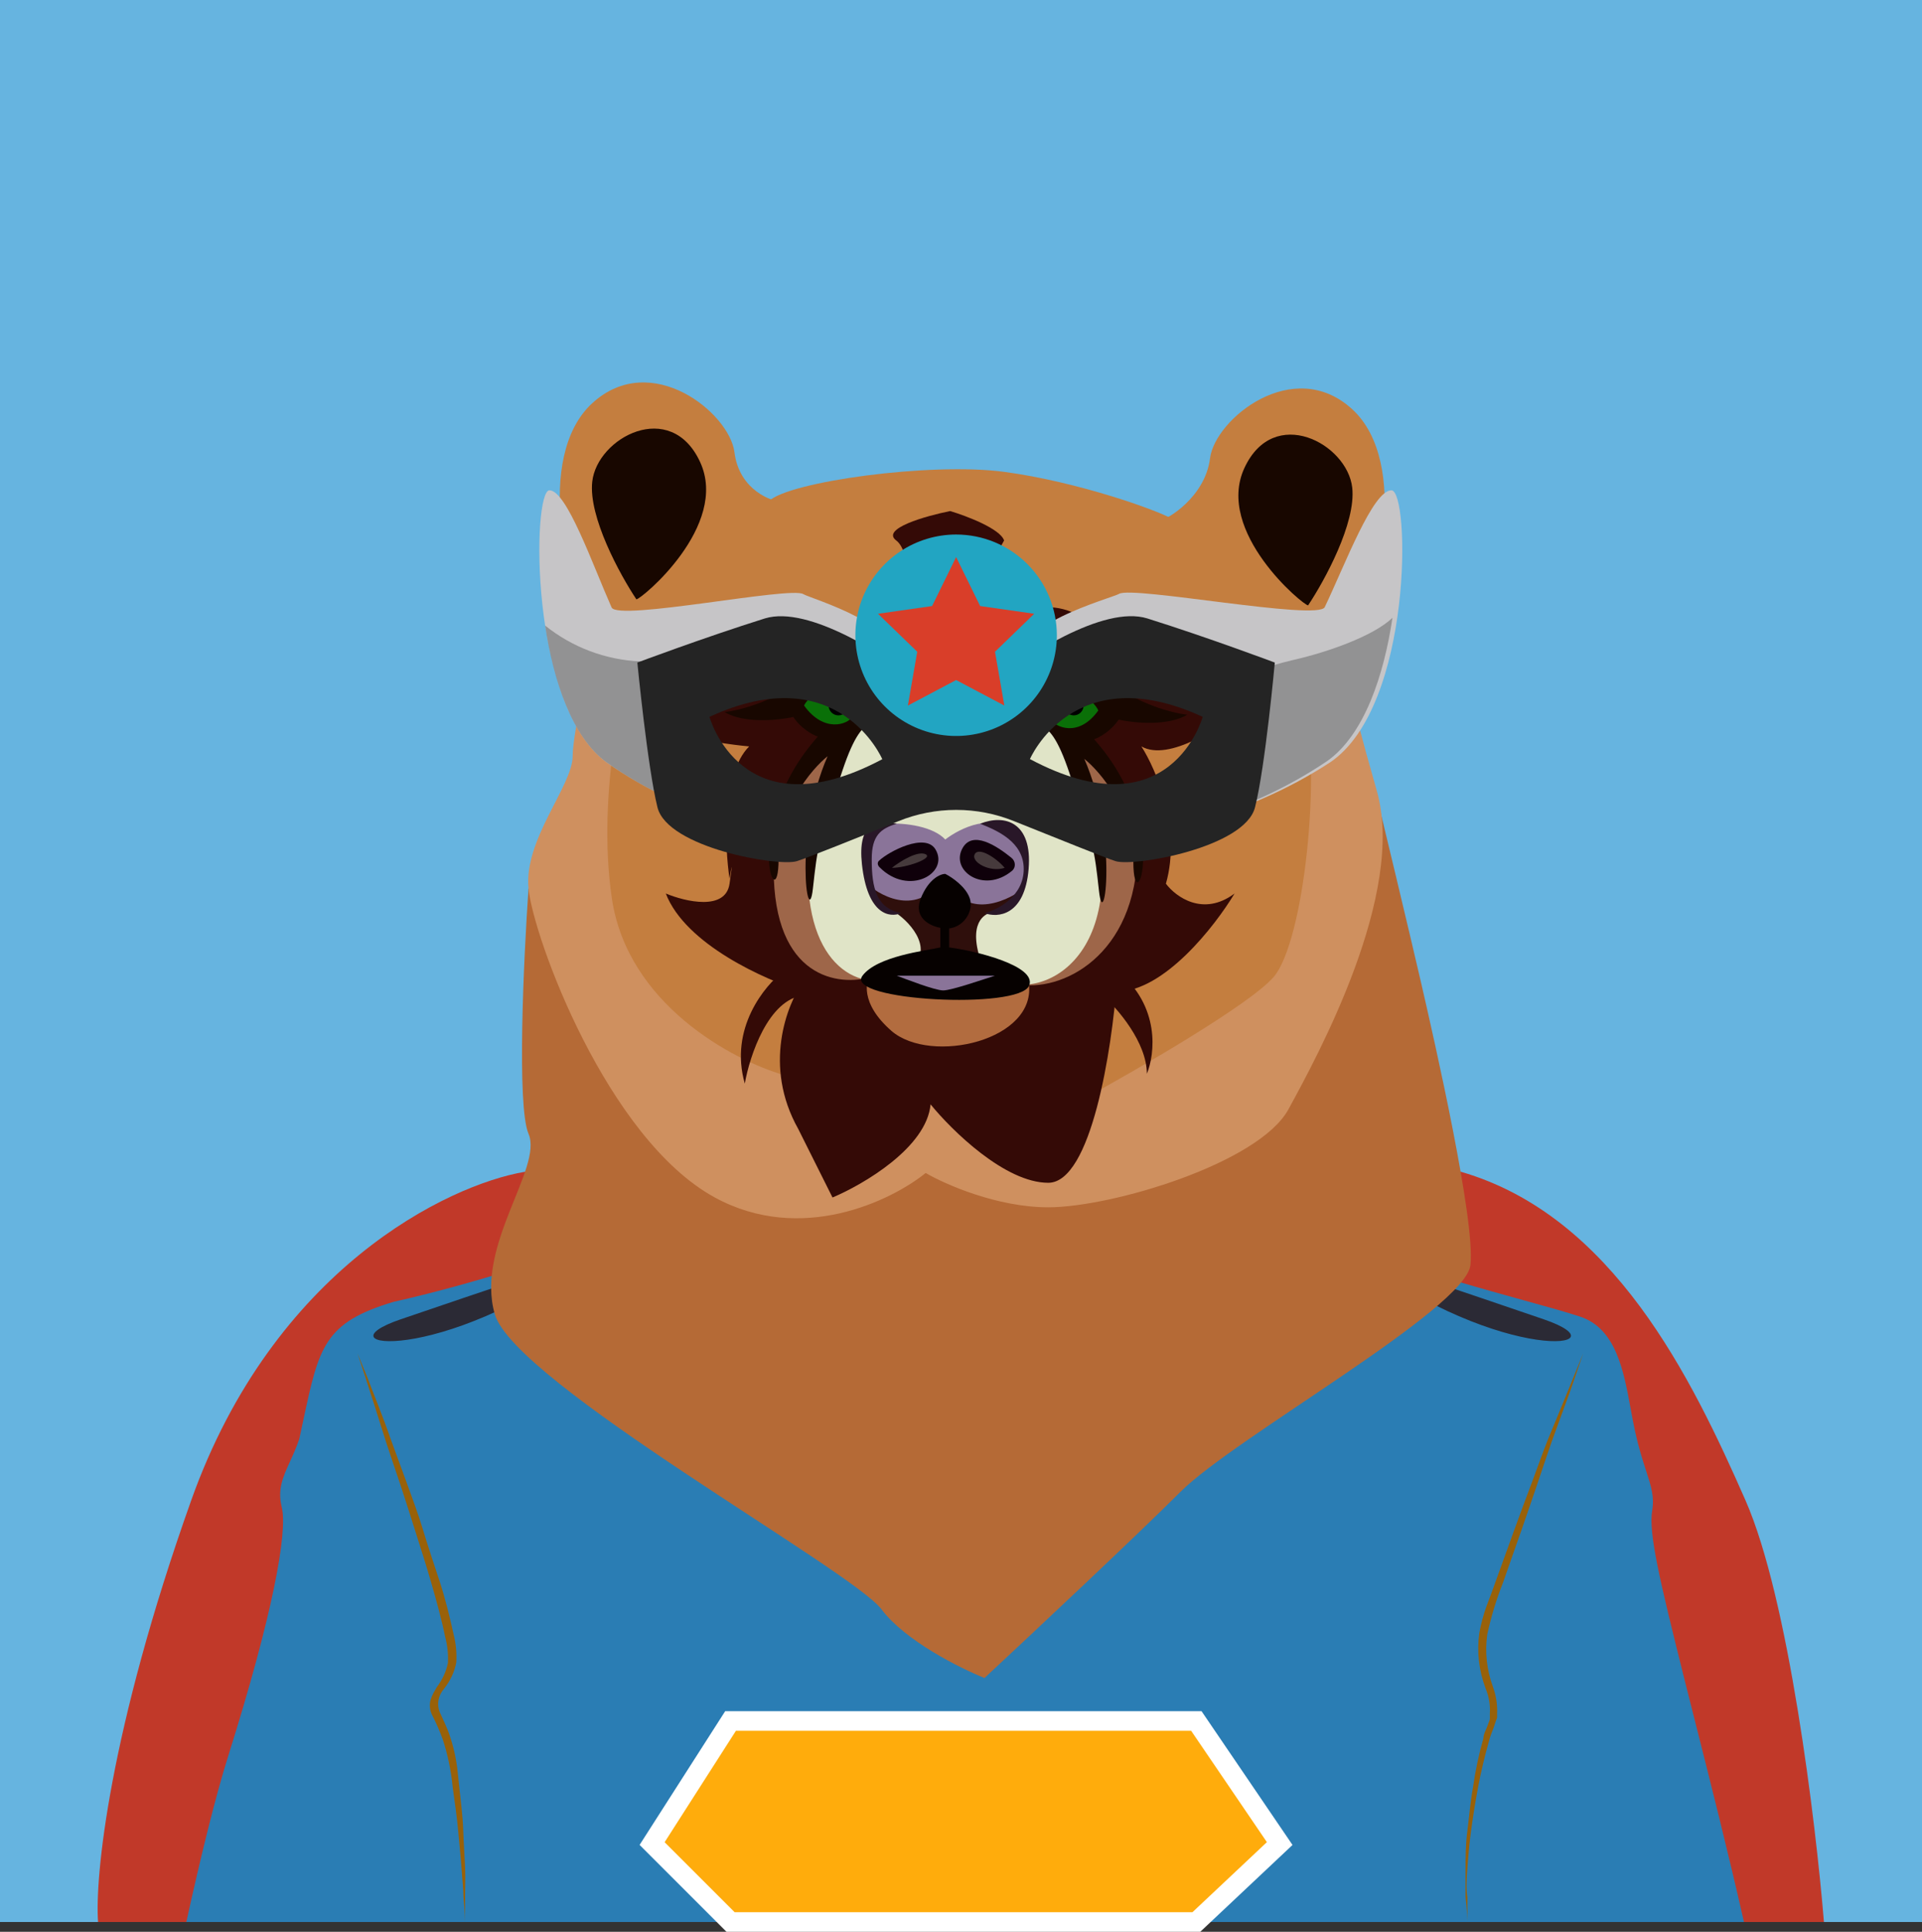
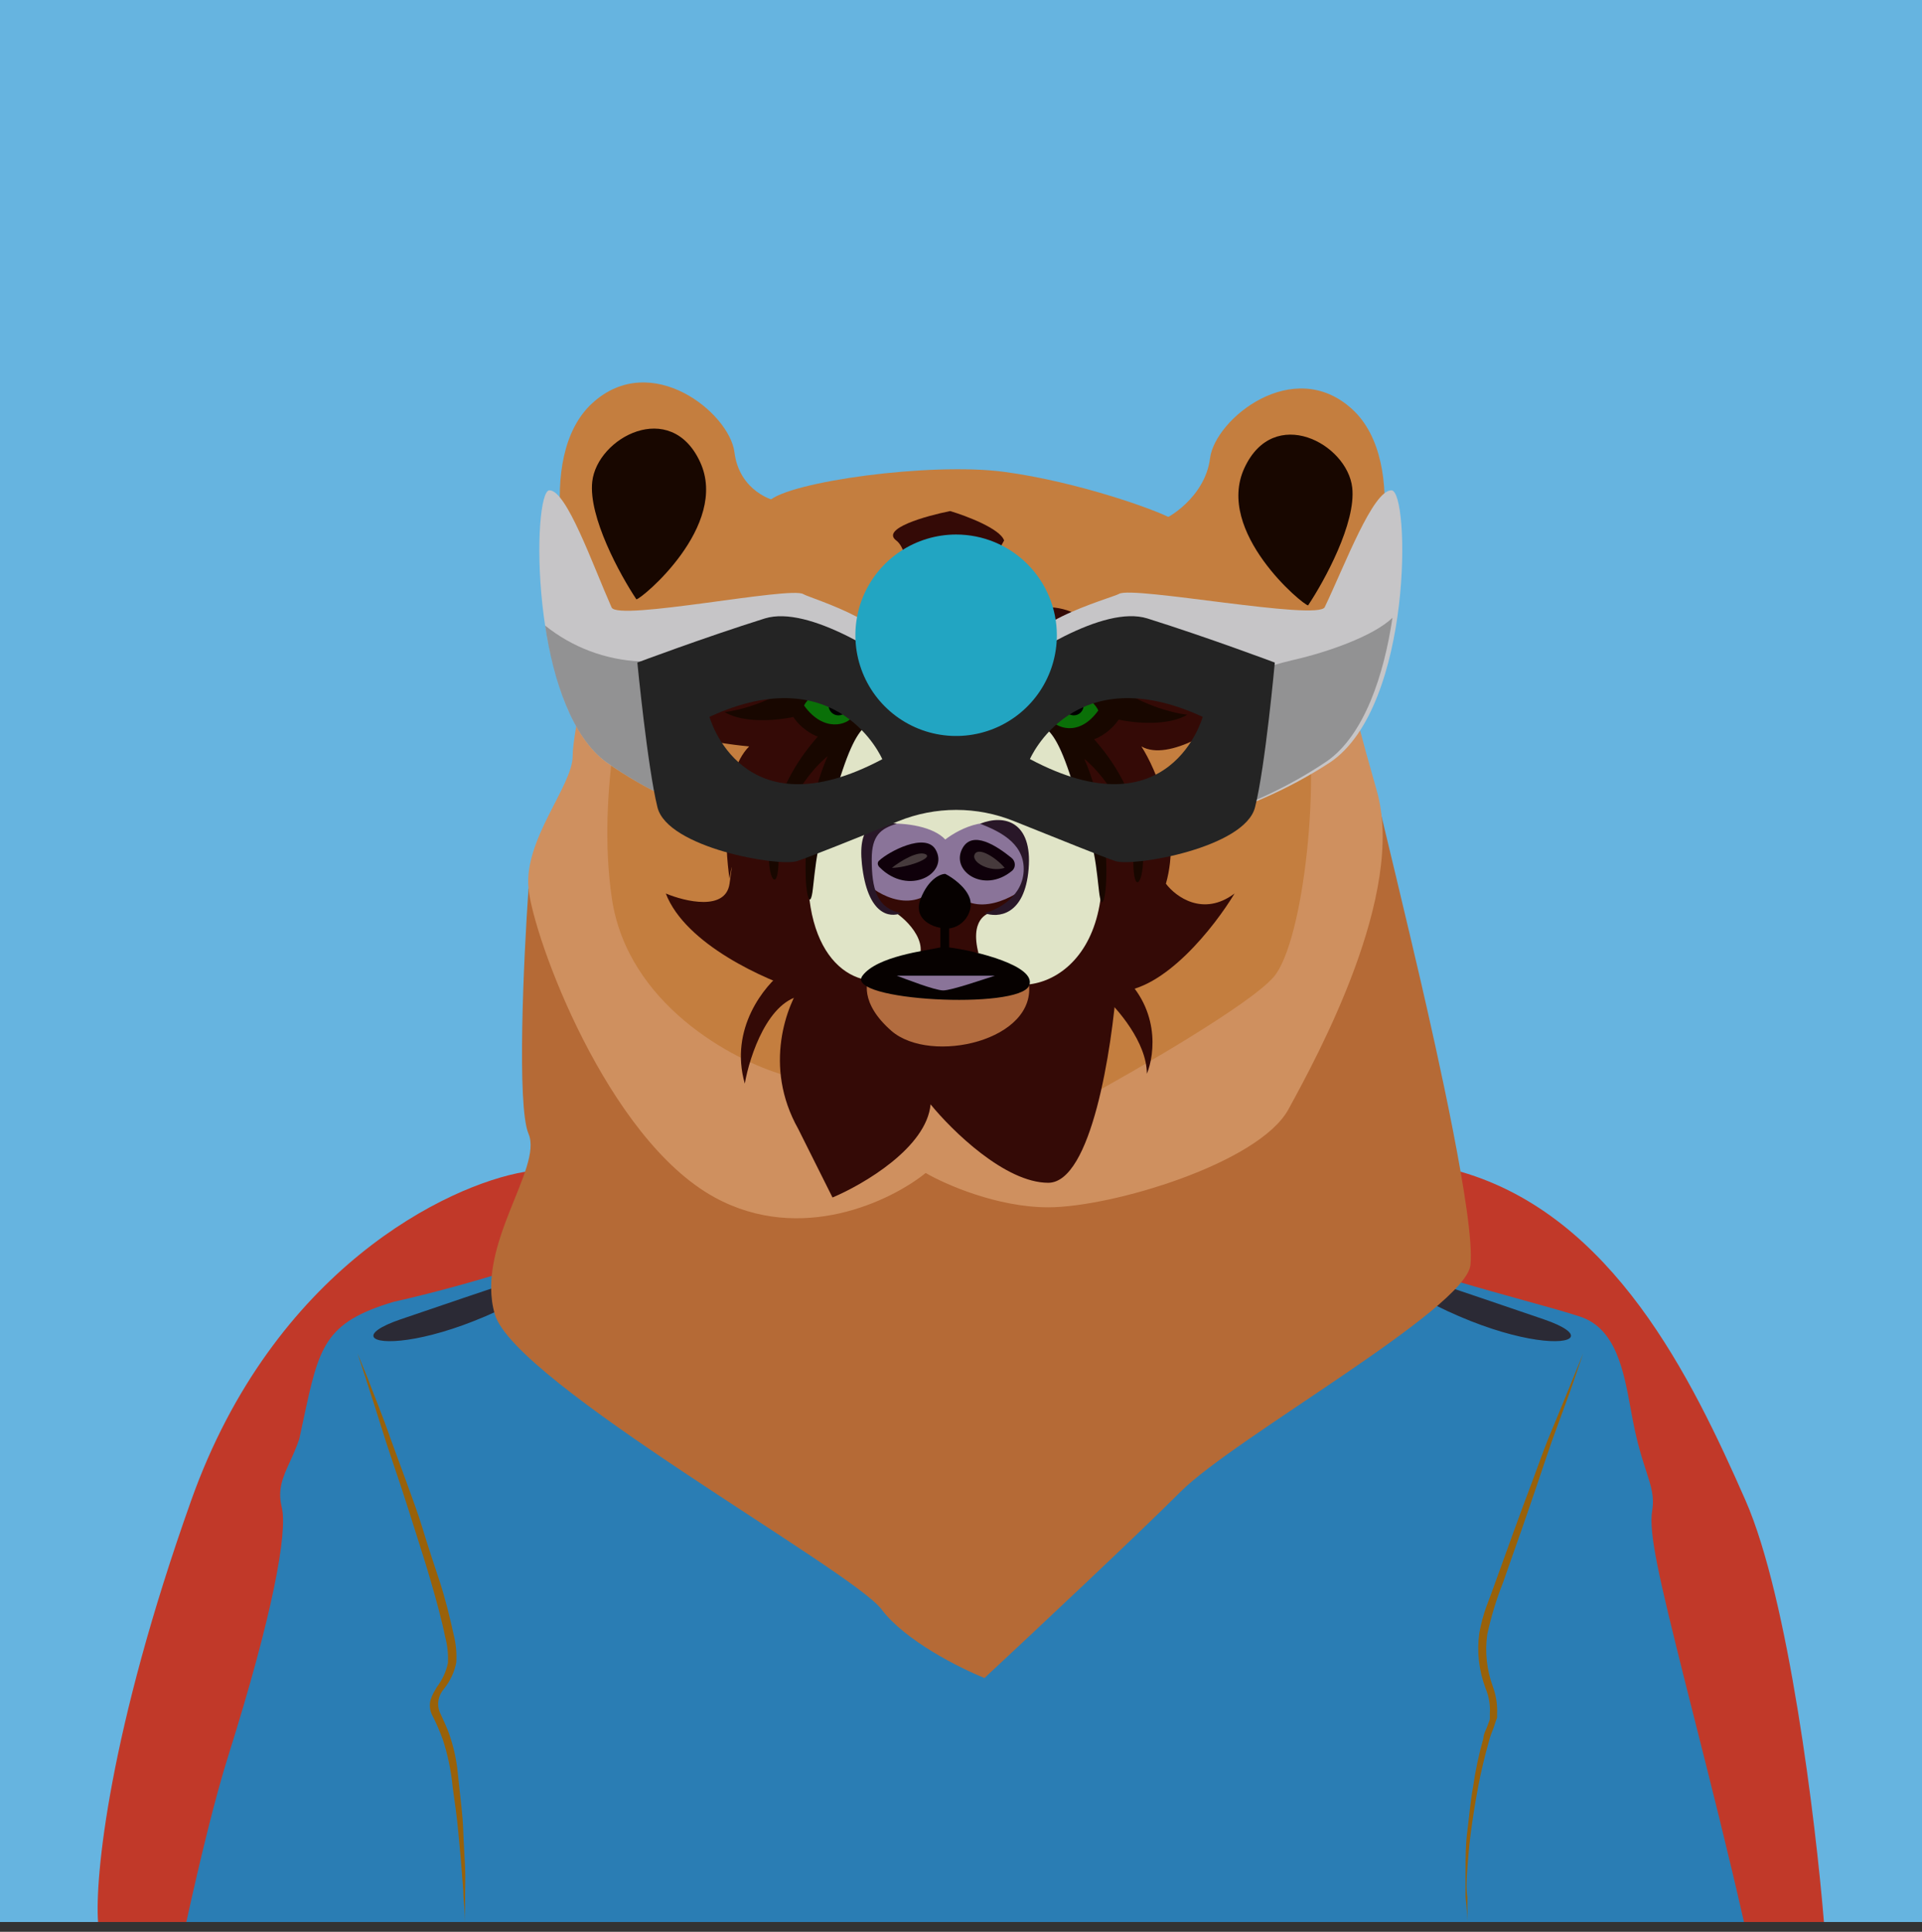
<svg xmlns="http://www.w3.org/2000/svg" width="196" height="197" viewBox="0 0 196 197" fill="none">
  <rect x="0" y="0" width="196" height="197" fill="#333333" stroke="none" />
  <rect width="196" height="196" fill="#66B4E0" />
  <path d="M19.5 153C27.9 129.4 45.666 120.833 53.5 119.5C80.166 118 136.6 115.9 149 119.5C164.5 124 172.5 140.5 178 153C182.4 163 185.167 185.833 186 196H10C9.666 191.5 11.1 176.6 19.5 153Z" fill="#C13929" />
  <path d="M121.756 154.494H73.542C72.749 154.494 71.496 156.565 72.16 156.565H120.401C121.168 156.565 122.421 154.494 121.756 154.494Z" fill="#010101" />
  <path fill-rule="evenodd" clip-rule="evenodd" d="M148.541 130.655C148.264 129.895 148.008 129.154 147.773 128.436C144.962 128.078 141.883 127.701 138.608 127.316C136.314 126.416 134.17 125.448 132.345 124.414C132.481 125.171 132.659 125.92 132.879 126.657C101.035 123.074 56.152 119.363 53.773 124.602C52.97 126.371 52.533 127.997 52.347 129.449C48.463 130.658 44.157 131.86 40.161 132.752C33.06 134.859 32.531 137.338 30.93 144.832L30.93 144.832C30.801 145.436 30.665 146.072 30.518 146.743C30.223 147.621 29.883 148.367 29.57 149.053C28.854 150.623 28.283 151.876 28.728 153.675C29.367 156.258 27.782 164.75 23.28 179.048C21.956 183.253 20.475 189.315 19 196H30.452H74.785H122.273H174.452H177.844C176.206 188.767 174.378 181.547 172.903 175.723C172.481 174.055 172.087 172.501 171.735 171.094C169.229 161.067 168.103 156.335 168.487 154.033C168.721 152.626 168.382 151.581 167.861 149.977C167.53 148.957 167.125 147.711 166.748 146.002C166.585 145.265 166.442 144.487 166.297 143.697C165.576 139.77 164.796 135.522 161.197 134.287C159.825 133.829 157.788 133.265 155.379 132.598C153.313 132.025 150.973 131.377 148.541 130.655Z" fill="#2A7DB4" />
  <g style="mix-blend-mode:multiply">
    <g style="mix-blend-mode:multiply">
      <path d="M36.452 138L37.45 140.435C38.034 141.999 38.959 144.196 39.884 146.868L41.467 151.184C42.026 152.728 42.635 154.331 43.146 156.033C43.657 157.736 44.242 159.458 44.826 161.24C45.41 163.021 45.848 164.823 46.262 166.683C46.499 167.62 46.589 168.578 46.53 169.534C46.35 170.485 45.927 171.396 45.288 172.206C44.996 172.544 44.802 172.932 44.721 173.34C44.641 173.749 44.677 174.166 44.826 174.562C45.191 175.373 45.629 176.244 45.897 177.096C46.178 177.934 46.389 178.787 46.53 179.649C46.676 180.5 46.725 181.312 46.822 182.104C46.992 183.687 47.187 185.192 47.236 186.597C47.284 188.003 47.382 189.27 47.431 190.418C47.479 191.566 47.431 192.536 47.431 193.347C47.431 194.159 47.431 194.792 47.431 195.327V196C47.431 196 47.431 195.07 47.26 193.446C47.26 192.635 47.138 191.645 47.065 190.517C46.992 189.388 46.846 188.122 46.725 186.736C46.603 185.35 46.384 183.846 46.165 182.262C46.01 180.604 45.668 178.96 45.142 177.353C44.834 176.506 44.469 175.673 44.047 174.859C43.828 174.385 43.777 173.87 43.901 173.374C43.976 173.131 44.074 172.893 44.193 172.661L44.558 172.028C45.125 171.277 45.505 170.443 45.678 169.573C45.724 168.67 45.626 167.765 45.386 166.881C45.021 165.08 44.509 163.259 43.998 161.477C43.487 159.696 42.927 157.954 42.392 156.271C41.856 154.588 41.345 152.945 40.834 151.421C40.323 149.897 39.811 148.412 39.373 147.066C37.669 141.623 36.452 138 36.452 138Z" fill="#996109" />
    </g>
    <g style="mix-blend-mode:multiply">
      <path d="M161.452 138C161.452 138 161.136 138.903 160.608 140.468C160.081 142.033 159.237 144.259 158.261 146.948C157.786 148.292 157.311 149.756 156.784 151.301C156.257 152.846 155.703 154.471 155.122 156.136C154.542 157.801 153.909 159.547 153.303 161.312C152.605 163.069 152.059 164.858 151.668 166.669C151.412 168.466 151.609 170.284 152.248 172.026C152.576 172.933 152.718 173.874 152.67 174.814V175.175L152.538 175.516L152.327 176.158C152.169 176.58 151.984 177.001 151.879 177.422C151.404 179.088 151.008 180.753 150.718 182.318C150.428 183.882 150.191 185.387 150.006 186.771C149.821 188.156 149.716 189.42 149.637 190.543C149.558 191.667 149.505 192.549 149.637 193.472V196C149.637 196 149.637 195.077 149.452 193.452C149.452 192.63 149.452 191.646 149.452 190.523C149.452 189.4 149.452 188.116 149.637 186.711C149.821 185.307 149.927 183.822 150.217 182.237C150.454 180.566 150.806 178.905 151.272 177.262C151.272 176.82 151.562 176.399 151.694 175.978L151.931 175.336V175.035V174.734C151.986 173.858 151.834 172.981 151.483 172.146C150.809 170.334 150.594 168.441 150.85 166.569C151.012 165.634 151.259 164.709 151.588 163.8C151.931 162.917 152.248 162.035 152.564 161.152L154.437 155.976C155.043 154.291 155.65 152.686 156.23 151.141C156.81 149.596 157.311 148.152 157.839 146.827C158.947 144.179 159.843 141.952 160.476 140.407L161.452 138Z" fill="#996109" />
    </g>
  </g>
  <g style="mix-blend-mode:screen">
    <path d="M60.111 128.046C60.111 128.046 49.445 131.601 40.85 134.542C32.256 137.484 45.02 139.3 60.111 128.046Z" fill="#2B2A35" />
  </g>
  <g style="mix-blend-mode:screen">
    <path d="M138.2 128.046C138.2 128.046 148.866 131.601 157.435 134.542C166.003 137.484 153.291 139.3 138.2 128.046Z" fill="#2B2A35" />
  </g>
  <path d="M53.896 115.617C52.696 112.817 53.396 97.783 53.896 90.617L139.896 79.117C141.063 83.95 143.696 94.917 144.896 100.117C146.396 106.617 150.452 124.5 149.952 129C149.452 133.5 125.896 146.617 120.396 152.117C115.996 156.517 105.229 166.617 100.396 171.117C97.896 170.117 92.296 167.317 89.896 164.117C86.896 160.117 52.452 141 50.452 134C48.451 127 55.396 119.117 53.896 115.617Z" fill="#B56A36" />
  <path d="M58.397 77.117C58.397 74.716 60.397 65.783 61.397 61.617C86.73 61.283 137.296 61.117 136.896 63.117C136.396 65.617 137.396 70.117 140.396 80.617C143.396 91.117 134.396 107.617 131.396 113.117C128.396 118.617 113.396 123.117 106.896 123.117C101.696 123.117 96.397 120.783 94.397 119.617C90.897 122.45 81.697 126.917 72.897 122.117C61.897 116.117 54.397 95.617 53.897 90.617C53.397 85.617 58.397 80.117 58.397 77.117Z" fill="#CF905F" />
  <path d="M74.897 46.117C75.397 50.117 78.897 51.117 79.397 51.117L65.897 66.117C64.897 65.617 62.397 64.217 60.397 62.617C57.897 60.617 54.397 46.617 60.397 41.117C66.397 35.617 74.397 42.117 74.897 46.117Z" fill="#C47E3F" />
  <path d="M123.396 46.733C122.896 50.733 118.952 53 118.452 53L131.396 67.617C132.396 67.117 135.896 64.833 137.896 63.233C140.396 61.233 143.896 47.233 137.896 41.733C131.896 36.233 123.896 42.733 123.396 46.733Z" fill="#C47E3F" />
  <path d="M71.396 47.117C74.396 53.617 65.396 61.117 64.896 61.117C63.23 58.617 59.996 52.717 60.396 49.117C60.896 44.617 68.396 40.617 71.396 47.117Z" fill="#180700" />
  <path d="M126.897 47.733C123.897 54.233 132.897 61.733 133.397 61.733C135.063 59.233 138.297 53.333 137.897 49.733C137.397 45.233 129.897 41.233 126.897 47.733Z" fill="#180700" />
  <path d="M62.396 91.617C63.996 102.417 74.729 108.117 79.896 109.617L110.396 112.117C115.896 109.117 127.496 102.417 129.896 99.617C132.896 96.117 134.896 79.117 132.896 70.117C131.296 62.917 123.563 55.783 119.896 53.117C118.396 52.117 109.896 49.117 102.396 48.117C94.897 47.117 80.397 49.117 78.397 51.117C76.796 52.717 69.063 60.117 65.396 63.617C63.729 68.45 60.796 80.817 62.396 91.617Z" fill="#C47E3F" />
  <path d="M81.397 115.117C77.797 108.717 80.23 102.45 81.897 100.117L95.897 96.117L113.896 100.117C113.396 106.95 111.296 120.617 106.896 120.617C102.496 120.617 97.063 115.283 94.897 112.617C94.496 117.017 88.063 120.783 84.897 122.117L81.397 115.117Z" fill="#340A06" />
  <path d="M75.952 110.5C74.352 104.9 77.952 100.5 79.952 99C82.119 99.667 85.552 101.1 81.952 101.5C78.352 101.9 76.452 107.667 75.952 110.5Z" fill="#340A06" />
  <path d="M112.452 101.5L113.952 99C118.352 102.6 117.785 107.5 116.952 109.5C116.952 106.3 113.952 102.833 112.452 101.5Z" fill="#340A06" />
  <path d="M80.397 66.617C75.996 71.417 68.563 72.283 65.397 72.117C65.397 74.517 72.73 75.783 76.397 76.117C73.597 78.917 73.897 86.283 74.397 89.617C74.563 88.617 74.796 87.317 74.397 90.117C73.996 92.917 69.897 91.95 67.897 91.117C69.897 96.317 78.063 99.95 81.897 101.117H113.896C118.696 101.117 123.896 94.45 125.896 91.117C122.696 93.517 119.896 91.45 118.896 90.117C120.496 84.517 117.896 78.45 116.396 76.117C119.196 77.717 124.563 74.117 126.896 72.117C123.896 71.283 116.696 68.517 111.896 64.117C107.096 59.717 102.563 62.95 100.896 65.117C99.296 61.917 101.23 57.117 102.396 55.117C101.996 53.917 98.563 52.617 96.897 52.117C94.397 52.617 89.796 53.917 91.397 55.117C92.996 56.317 92.73 61.617 92.397 64.117C90.23 62.95 84.796 61.817 80.397 66.617Z" fill="#340A06" />
-   <path d="M78.897 88.617C78.897 99.817 85.563 100.617 88.897 99.617C92.23 99.283 99.697 98.917 102.896 100.117C106.896 101.617 114.896 98.617 115.896 88.617C116.696 80.617 110.896 75.617 107.896 74.117H89.397C85.897 74.283 78.897 77.417 78.897 88.617Z" fill="#9E6649" />
  <path d="M90.896 105.117C87.696 102.317 88.23 99.95 88.896 99.117C93.896 97.45 104.096 95.317 104.896 100.117C105.896 106.117 94.896 108.617 90.896 105.117Z" fill="#B26C3F" />
-   <path d="M91.897 98.617L87.397 94.117L88.897 90.117L93.397 87.617C94.897 87.617 98.397 87.717 100.396 88.117C102.896 88.617 105.896 90.617 106.396 90.617C106.896 90.617 102.896 98.617 102.896 99.617C102.896 100.417 99.563 99.95 97.897 99.617L91.897 98.617Z" fill="#2F0F0C" />
  <path d="M92.396 99.117C95.596 97.117 92.897 94.117 91.397 93.117L89.452 92.5L88.397 89.117L103.896 89.617L103.452 92L100.896 93.117C100.896 93.117 98.697 93.617 99.897 97.617C101.396 102.617 112.397 101.617 112.397 89.117C112.397 79.117 107.397 73.617 104.897 72.117C98.897 67.317 92.397 70.117 89.896 72.117C85.563 74.283 82.397 80.566 82.397 89.117C82.396 99.117 88.396 101.617 92.396 99.117Z" fill="#E0E4C7" />
  <path d="M88.396 90.117C87.596 85.717 89.452 84.167 90.452 84C92.354 83.894 95.164 84.28 96.396 85.612C97.896 84.447 101.396 82.717 103.396 85.117C104.063 85.783 105.196 87.817 104.396 90.617C102.396 92.117 97.996 93.917 96.396 89.117C93.996 93.516 90.063 91.617 88.396 90.117Z" fill="#8A7499" />
  <path d="M95.397 86.617C94.352 84.876 90.622 86.835 89.636 87.778C89.442 87.965 89.493 88.235 89.682 88.427C92.672 91.46 96.85 89.038 95.397 86.617Z" fill="#0F000A" />
  <path d="M98.194 86.427C99.218 84.721 101.554 86.185 103.149 87.48C103.573 87.824 103.617 88.46 103.197 88.808C100.293 91.21 96.808 88.738 98.194 86.427Z" fill="#0F000A" />
  <path d="M93.897 91.617C93.097 93.617 94.897 94.45 95.897 94.617C97.897 95.117 99.397 93.117 98.897 91.617C98.496 90.417 97.063 89.45 96.397 89.117C95.897 89.117 94.697 89.617 93.897 91.617Z" fill="#060100" />
  <path d="M90.952 88.5C91.785 87.833 93.597 86.717 94.397 87.117C95.197 87.517 92.452 88.5 90.952 88.5Z" fill="#463A3C" />
  <path d="M102.452 88.5C100.952 89 98.996 87.917 99.397 87.117C99.796 86.317 101.619 87.5 102.452 88.5Z" fill="#463A3C" />
  <path d="M88.896 87.617C88.896 85.217 89.785 84.5 91.452 84C89.285 83.5 87.451 84 87.896 88.117C88.456 93.302 90.73 93.617 91.896 93.117C89.396 92.617 88.896 90.617 88.896 87.617Z" fill="#291728" />
  <path d="M104.396 88.617C104.396 85.817 101.618 84.667 99.952 84C102.452 83 105.296 83.817 104.896 88.617C104.496 93.417 101.729 93.617 100.396 93.117C101.729 92.783 104.396 91.417 104.396 88.617Z" fill="#291728" />
  <path d="M81.897 69.117C79.097 71.517 75.397 72.45 73.897 72.617C75.897 73.817 79.397 73.45 80.897 73.117C81.697 74.317 82.897 74.95 83.397 75.117C75.397 84.117 79.397 94.117 79.397 87.617C79.397 82.417 82.73 78.45 84.397 77.117C80.897 85.117 82.397 95.117 82.897 90.617C83.397 86.117 83.397 86.117 85.897 78.617C88.397 71.117 89.397 75.617 90.897 71.117C92.397 66.617 83.897 62.617 85.897 65.117C87.496 67.117 88.23 69.283 88.397 70.117C87.397 68.783 84.697 66.717 81.897 69.117Z" fill="#180700" />
  <path d="M113.075 69.387C115.875 71.787 119.575 72.721 121.075 72.887C119.075 74.087 115.575 73.721 114.075 73.387C113.275 74.587 112.075 75.221 111.575 75.387C119.575 84.387 115.575 94.387 115.575 87.887C115.575 82.687 112.242 78.721 110.575 77.387C114.075 85.387 112.575 95.387 112.075 90.887C111.575 86.387 111.575 86.387 109.075 78.887C106.575 71.387 105.575 75.887 104.075 71.387C102.575 66.887 111.075 62.887 109.075 65.387C107.475 67.387 106.742 69.554 106.575 70.387C107.575 69.054 110.275 66.987 113.075 69.387Z" fill="#180700" />
  <path d="M95.896 96.617V94.117H96.79V96.617C99.457 96.95 105.752 98.5 104.952 100.5C103.952 103 86.032 102.061 87.953 99.5C89.452 97.5 94.396 96.95 95.896 96.617Z" fill="#060100" />
  <path d="M101.452 99.5H91.452C92.341 99.833 95.332 101 96.186 101C97.039 101 100.385 99.833 101.452 99.5Z" fill="#8A7499" />
  <path d="M85.944 70.068C84.344 69.668 82.333 71.118 82 71.952C84 74.752 86.444 73.902 86.944 73.068C87.278 72.235 87.544 70.468 85.944 70.068Z" fill="#0A7008" />
  <path d="M108.123 70.339C109.723 69.939 111.667 71.618 112 72.452C110 75.252 107.623 74.172 107.123 73.339C106.79 72.506 106.523 70.739 108.123 70.339Z" fill="#0A7008" />
  <circle cx="85.5" cy="71.952" r="1" fill="black" />
  <circle cx="109.5" cy="71.952" r="1" fill="black" />
  <path d="M86.148 70.974C86.148 71.25 85.925 71.474 85.648 71.474C85.372 71.474 85.148 71.25 85.148 70.974C85.148 70.698 85.372 70.474 85.648 70.474C85.925 70.474 86.148 70.698 86.148 70.974Z" fill="white" />
  <path d="M109.5 71.452C109.5 71.728 109.276 71.952 109 71.952C108.724 71.952 108.5 71.728 108.5 71.452C108.5 71.176 108.724 70.952 109 70.952C109.276 70.952 109.5 71.176 109.5 71.452Z" fill="white" />
  <path d="M68.734 69.734C68.734 69.734 86.627 69.876 89.714 67.224C93.269 64.137 82.495 60.975 81.926 60.59C80.663 59.754 63.013 63.376 62.368 61.946C60.411 57.529 57.784 50 56.028 50C54.271 50 53.953 71.959 61.825 77.731C65.925 80.61 70.505 82.737 75.351 84.013L68.734 69.734Z" fill="#C6C5C7" />
  <path style="mix-blend-mode:multiply" opacity="0.32" d="M85.205 68.705C83.138 68.04 80.991 67.66 78.822 67.575C74.564 67.466 69.553 67.793 65.32 67.45C61.771 67.3 58.362 66.019 55.592 63.794C56.428 69.399 58.327 75.154 61.824 77.722C65.924 80.605 70.504 82.735 75.35 84.013L68.658 69.734C68.658 69.734 78.88 69.817 85.205 68.705Z" fill="url(#paint0_radial_230_2361)" />
  <path d="M128.268 69.696C128.268 69.696 109.08 69.838 105.77 67.188C101.957 64.103 113.511 60.943 114.121 60.559C115.476 59.723 134.412 63.343 135.094 61.913C137.193 57.516 140.001 50 141.894 50C143.787 50 144.118 71.945 135.686 77.713C131.275 80.597 126.348 82.726 121.136 84L128.268 69.696Z" fill="#C6C5C7" />
  <path style="mix-blend-mode:multiply" opacity="0.32" d="M131.987 67.278C128.714 68.035 127.059 68.869 123.415 69.43C126.122 69.498 128.032 69.481 128.032 69.481L121 84C126.14 82.704 130.998 80.538 135.348 77.604C139.134 74.925 141.133 68.835 142 63C140.098 64.837 135.472 66.479 131.987 67.278Z" fill="url(#paint1_radial_230_2361)" />
  <path d="M117.002 63.066C112.509 61.678 104.579 66.906 100.346 70.06C99.526 70.678 98.526 71.012 97.498 71.012C96.47 71.012 95.471 70.678 94.65 70.06C90.417 66.906 82.487 61.695 77.995 63.066C71.671 65.057 64.995 67.567 64.995 67.567C64.995 67.567 66.024 78.191 67.045 82.323C68.065 86.456 79.367 88.405 81.265 87.819C82.328 87.484 87.406 85.452 91.605 83.745C95.394 82.206 99.635 82.206 103.425 83.745C107.607 85.418 112.702 87.484 113.764 87.819C115.646 88.405 126.939 86.447 127.985 82.323C129.031 78.199 130.001 67.567 130.001 67.567C130.001 67.567 123.334 65.057 117.002 63.066ZM72.348 73.105C85.523 67.015 89.974 77.421 89.974 77.421C75.602 85.067 72.348 73.088 72.348 73.088V73.105ZM105.023 77.421C105.023 77.421 109.473 67.015 122.648 73.105C122.648 73.088 119.394 85.067 105.023 77.404V77.421Z" fill="#242424" />
  <path d="M107.774 64.781C107.774 66.813 107.172 68.799 106.043 70.489C104.914 72.178 103.31 73.494 101.433 74.272C99.556 75.049 97.491 75.253 95.498 74.856C93.505 74.46 91.675 73.482 90.238 72.045C88.802 70.609 87.823 68.778 87.427 66.785C87.031 64.793 87.234 62.727 88.011 60.85C88.789 58.973 90.106 57.369 91.795 56.24C93.484 55.111 95.47 54.509 97.502 54.509C100.226 54.509 102.839 55.591 104.766 57.518C106.692 59.444 107.774 62.057 107.774 64.781Z" fill="#22A5C2" />
-   <path d="M97.502 56.809L99.953 61.803L105.465 62.59L101.467 66.463L102.42 71.95L97.502 69.349L92.583 71.95L93.537 66.463L89.538 62.59L95.051 61.803L97.502 56.809Z" fill="#D93E29" />
-   <path d="M122 175.5H74.5L66.5 188L74.5 196H122L130.5 188L122 175.5Z" fill="#FFAC0C" stroke="white" stroke-width="2" />
  <defs>
    <radialGradient id="paint0_radial_230_2361" cx="0" cy="0" r="1" gradientUnits="userSpaceOnUse" gradientTransform="translate(10741.4 5509.09) scale(614.762 419.74)">
      <stop stop-color="#424242" />
      <stop offset="1" stop-color="#242424" />
    </radialGradient>
    <radialGradient id="paint1_radial_230_2361" cx="0" cy="0" r="1" gradientUnits="userSpaceOnUse" gradientTransform="translate(8943.1 5718.72) scale(435.96)">
      <stop stop-color="#424242" />
      <stop offset="1" stop-color="#242424" />
    </radialGradient>
  </defs>
</svg>